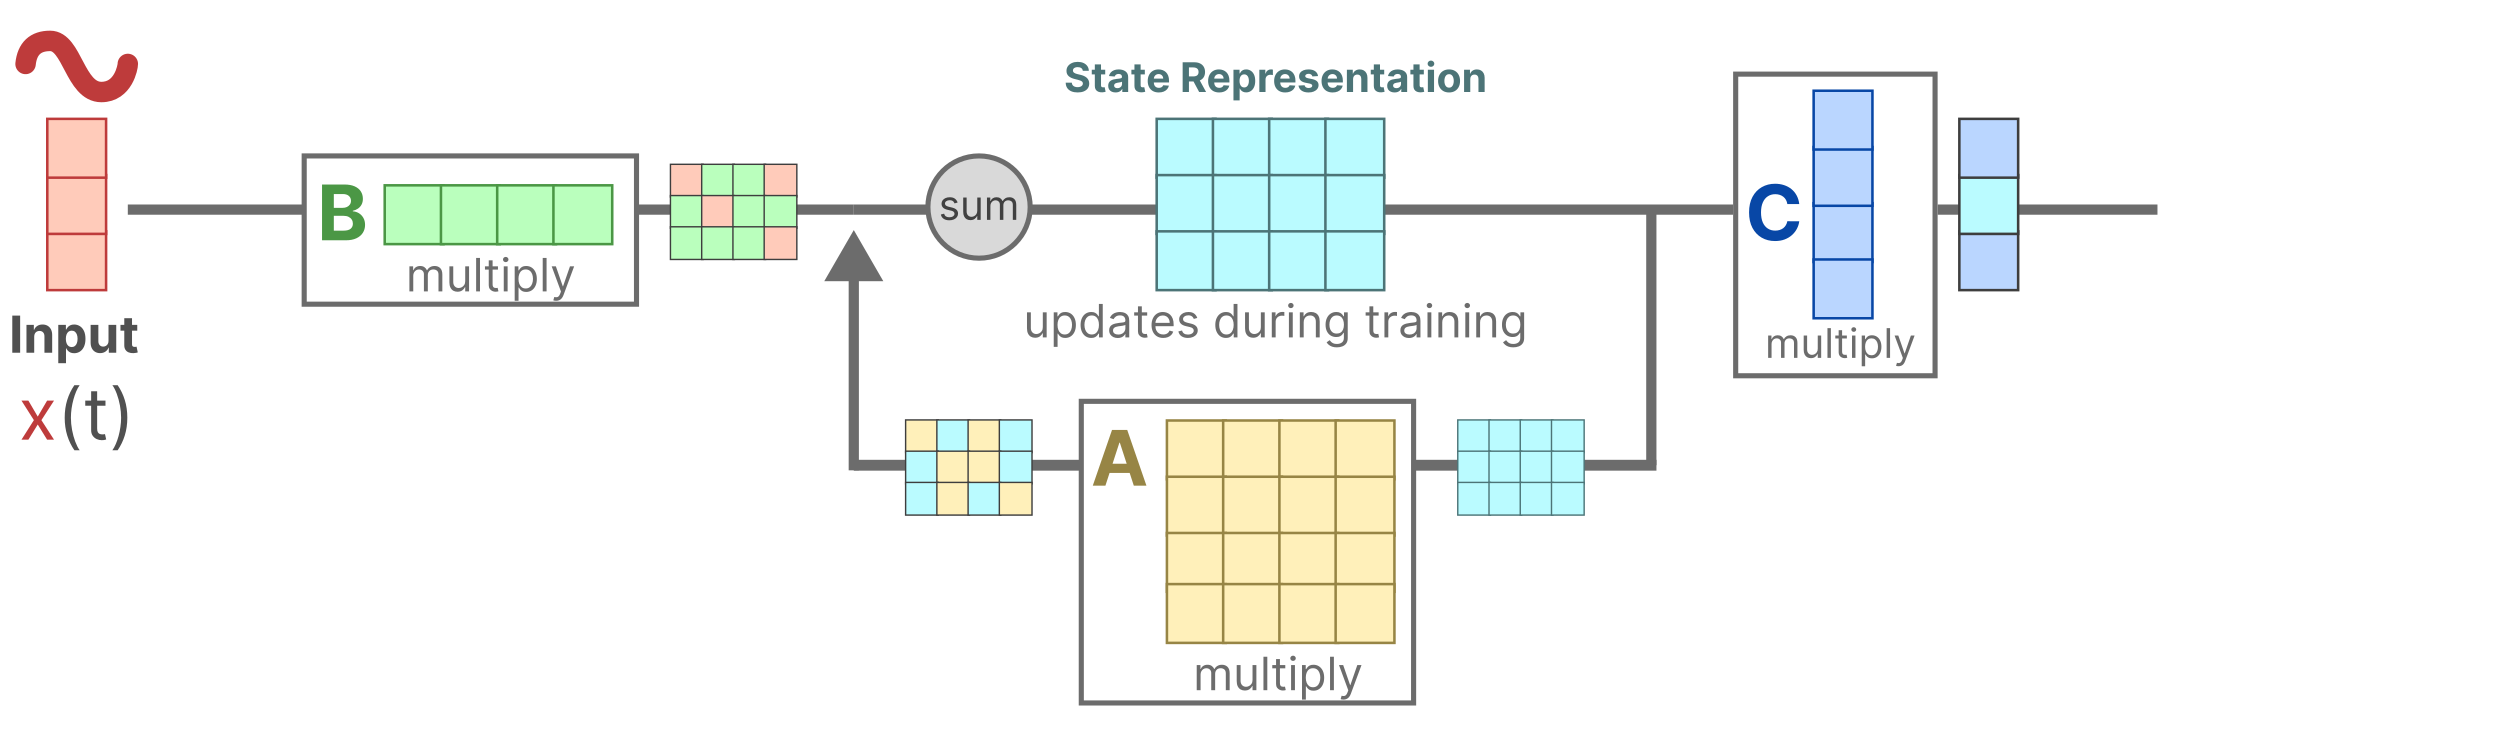
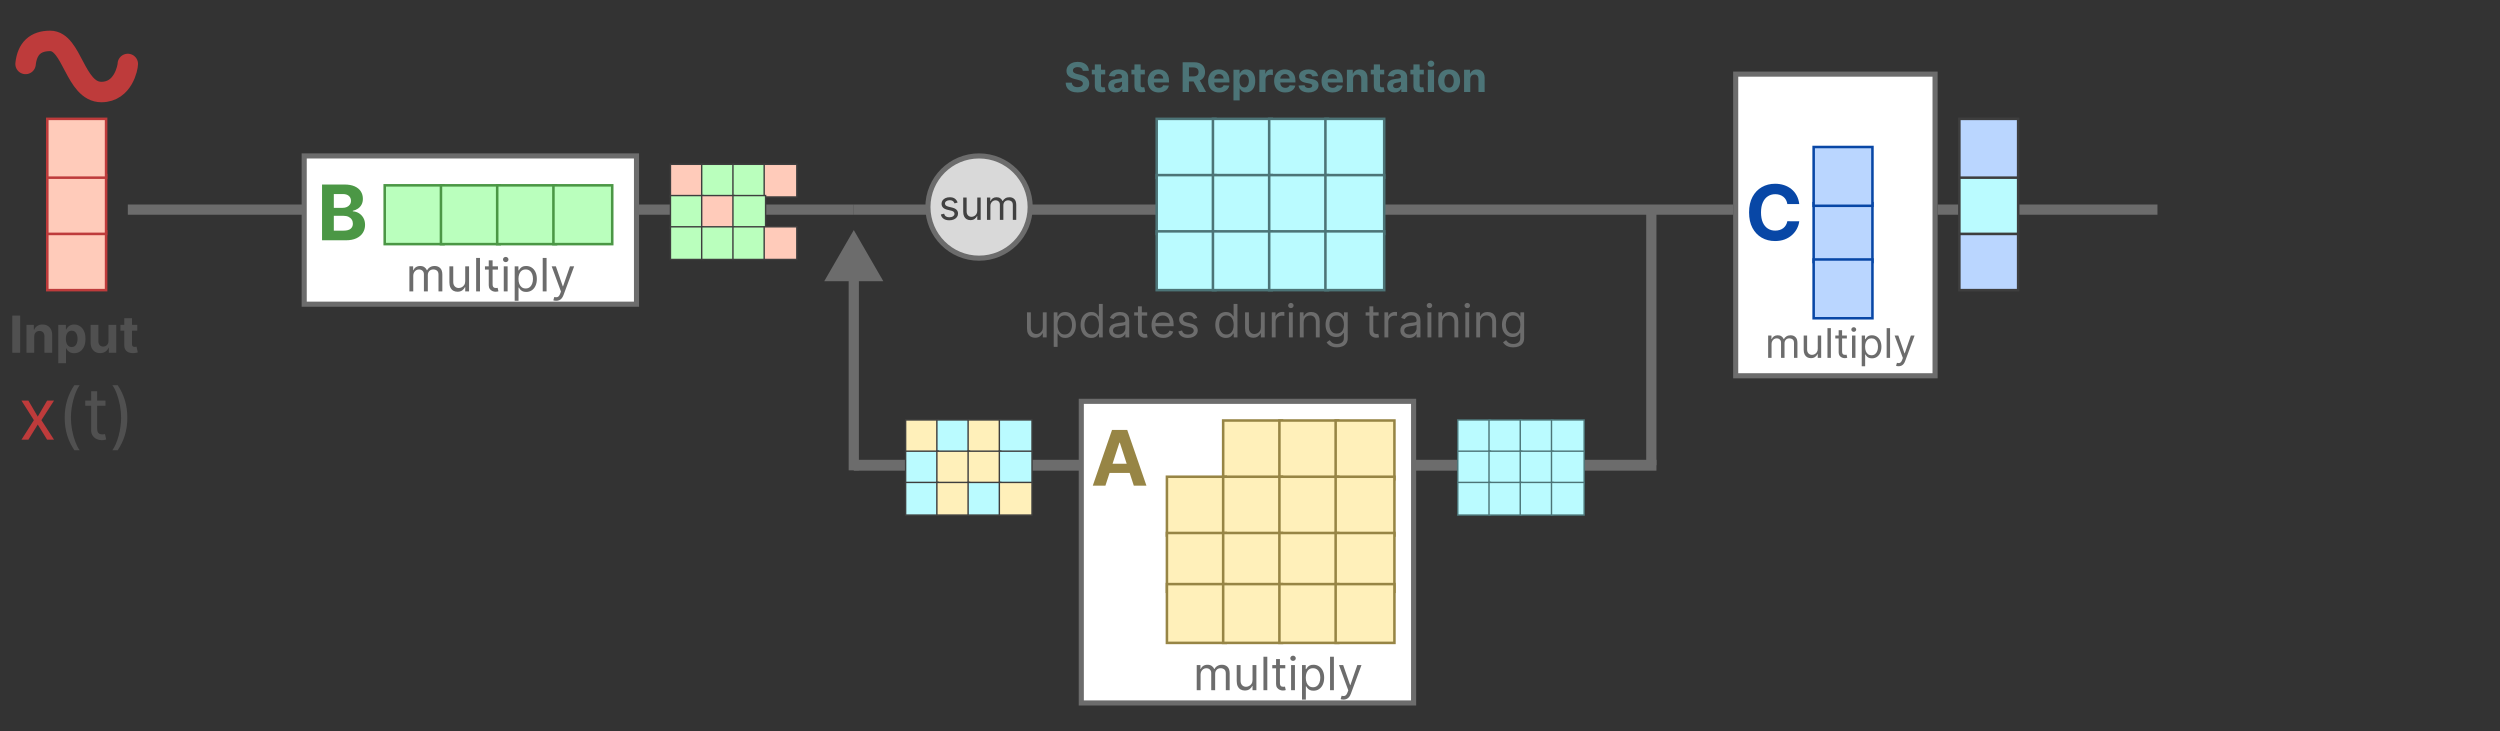
<svg xmlns="http://www.w3.org/2000/svg" width="489" height="143" viewBox="0 0 489 143" fill="none">
  <rect x="0" y="0" width="489" height="143" fill="#333333" stroke="none" />
  <g clip-path="url(#clip0_72_380)">
-     <rect width="489" height="143" fill="white" />
    <path d="M422 41L379 41" stroke="#6C6C6C" stroke-width="2" />
    <rect x="383.25" y="56.75" width="11.5" height="11.5" transform="rotate(-90 383.25 56.75)" fill="#BAD6FF" stroke="#3E3E3E" stroke-width="0.5" />
    <rect x="383.25" y="45.75" width="11.5" height="11.5" transform="rotate(-90 383.25 45.75)" fill="#BAFBFF" stroke="#3E3E3E" stroke-width="0.5" />
    <rect x="383.25" y="34.75" width="11.5" height="11.5" transform="rotate(-90 383.25 34.75)" fill="#BAD6FF" stroke="#3E3E3E" stroke-width="0.5" />
    <path d="M339.5 14.5H378.5V73.5H339.5V14.5Z" fill="white" stroke="#6C6C6C" />
    <rect x="354.75" y="51.25" width="11.5" height="11.5" transform="rotate(-90 354.75 51.25)" fill="#BAD6FF" stroke="#0847A6" stroke-width="0.5" />
    <rect x="354.75" y="40.25" width="11.5" height="11.5" transform="rotate(-90 354.75 40.25)" fill="#BAD6FF" stroke="#0847A6" stroke-width="0.5" />
-     <rect x="354.75" y="29.25" width="11.5" height="11.5" transform="rotate(-90 354.75 29.25)" fill="#BAD6FF" stroke="#0847A6" stroke-width="0.5" />
    <path d="M351.934 39.91H349.601C349.558 39.608 349.471 39.34 349.34 39.106C349.208 38.868 349.04 38.666 348.834 38.499C348.628 38.332 348.39 38.204 348.12 38.115C347.854 38.026 347.564 37.982 347.252 37.982C346.687 37.982 346.195 38.122 345.776 38.403C345.357 38.68 345.032 39.084 344.801 39.617C344.571 40.146 344.455 40.789 344.455 41.545C344.455 42.323 344.571 42.977 344.801 43.506C345.036 44.035 345.362 44.434 345.782 44.704C346.201 44.974 346.685 45.109 347.236 45.109C347.545 45.109 347.831 45.068 348.093 44.986C348.36 44.905 348.596 44.786 348.802 44.63C349.008 44.47 349.178 44.276 349.313 44.049C349.452 43.822 349.547 43.562 349.601 43.271L351.934 43.282C351.873 43.783 351.723 44.266 351.481 44.731C351.243 45.193 350.922 45.606 350.517 45.972C350.116 46.334 349.636 46.622 349.079 46.835C348.525 47.044 347.898 47.149 347.198 47.149C346.225 47.149 345.355 46.929 344.588 46.489C343.825 46.048 343.221 45.411 342.777 44.576C342.337 43.742 342.117 42.731 342.117 41.545C342.117 40.356 342.34 39.344 342.788 38.509C343.235 37.675 343.843 37.039 344.61 36.602C345.377 36.162 346.24 35.942 347.198 35.942C347.831 35.942 348.416 36.031 348.956 36.208C349.5 36.386 349.981 36.645 350.4 36.986C350.819 37.323 351.16 37.737 351.422 38.227C351.689 38.717 351.859 39.278 351.934 39.91Z" fill="#0847A6" />
    <path d="M345.848 70V65.636H346.496V66.318H346.553C346.643 66.085 346.79 65.904 346.993 65.776C347.196 65.645 347.439 65.579 347.723 65.579C348.011 65.579 348.25 65.645 348.442 65.776C348.635 65.904 348.786 66.085 348.893 66.318H348.939C349.051 66.093 349.218 65.914 349.442 65.781C349.665 65.647 349.933 65.579 350.246 65.579C350.636 65.579 350.955 65.702 351.203 65.946C351.451 66.188 351.575 66.566 351.575 67.079V70H350.905V67.079C350.905 66.758 350.817 66.528 350.641 66.389C350.464 66.251 350.257 66.182 350.018 66.182C349.712 66.182 349.474 66.275 349.305 66.46C349.137 66.644 349.053 66.877 349.053 67.159V70H348.371V67.011C348.371 66.763 348.29 66.563 348.129 66.412C347.968 66.258 347.761 66.182 347.507 66.182C347.333 66.182 347.17 66.228 347.018 66.321C346.869 66.414 346.748 66.543 346.655 66.707C346.564 66.87 346.518 67.059 346.518 67.273V70H345.848ZM355.551 68.216V65.636H356.222V70H355.551V69.261H355.506C355.403 69.483 355.244 69.671 355.028 69.827C354.813 69.98 354.54 70.057 354.21 70.057C353.938 70.057 353.695 69.997 353.483 69.878C353.271 69.757 353.104 69.575 352.983 69.332C352.862 69.088 352.801 68.78 352.801 68.409V65.636H353.472V68.364C353.472 68.682 353.561 68.936 353.739 69.125C353.919 69.314 354.148 69.409 354.426 69.409C354.593 69.409 354.762 69.367 354.935 69.281C355.109 69.196 355.255 69.065 355.372 68.889C355.491 68.713 355.551 68.489 355.551 68.216ZM358.12 64.182V70H357.45V64.182H358.12ZM361.246 65.636V66.204H358.984V65.636H361.246ZM359.643 64.591H360.314V68.75C360.314 68.939 360.341 69.081 360.396 69.176C360.453 69.269 360.525 69.331 360.612 69.364C360.701 69.394 360.795 69.409 360.893 69.409C360.967 69.409 361.028 69.405 361.075 69.398C361.123 69.388 361.161 69.381 361.189 69.375L361.325 69.977C361.28 69.994 361.216 70.011 361.135 70.028C361.054 70.047 360.95 70.057 360.825 70.057C360.636 70.057 360.45 70.016 360.268 69.935C360.089 69.853 359.939 69.729 359.82 69.562C359.702 69.396 359.643 69.186 359.643 68.932V64.591ZM362.254 70V65.636H362.925V70H362.254ZM362.595 64.909C362.464 64.909 362.352 64.865 362.257 64.776C362.164 64.687 362.118 64.579 362.118 64.454C362.118 64.329 362.164 64.222 362.257 64.133C362.352 64.044 362.464 64 362.595 64C362.726 64 362.838 64.044 362.93 64.133C363.025 64.222 363.072 64.329 363.072 64.454C363.072 64.579 363.025 64.687 362.93 64.776C362.838 64.865 362.726 64.909 362.595 64.909ZM364.153 71.636V65.636H364.8V66.329H364.88C364.929 66.254 364.997 66.157 365.085 66.04C365.174 65.921 365.3 65.814 365.465 65.722C365.632 65.627 365.857 65.579 366.141 65.579C366.509 65.579 366.833 65.671 367.113 65.855C367.393 66.039 367.612 66.299 367.769 66.636C367.926 66.974 368.005 67.371 368.005 67.829C368.005 68.292 367.926 68.692 367.769 69.031C367.612 69.368 367.394 69.63 367.116 69.815C366.837 69.999 366.516 70.091 366.153 70.091C365.872 70.091 365.648 70.044 365.479 69.952C365.311 69.857 365.181 69.75 365.09 69.631C364.999 69.51 364.929 69.409 364.88 69.329H364.823V71.636H364.153ZM364.812 67.818C364.812 68.148 364.86 68.438 364.957 68.69C365.053 68.94 365.194 69.136 365.38 69.278C365.566 69.419 365.793 69.489 366.062 69.489C366.342 69.489 366.576 69.415 366.763 69.267C366.953 69.117 367.095 68.917 367.19 68.665C367.286 68.411 367.335 68.129 367.335 67.818C367.335 67.511 367.287 67.235 367.192 66.989C367.1 66.74 366.959 66.544 366.769 66.401C366.582 66.255 366.346 66.182 366.062 66.182C365.789 66.182 365.56 66.251 365.374 66.389C365.189 66.526 365.049 66.717 364.954 66.963C364.859 67.207 364.812 67.492 364.812 67.818ZM369.698 64.182V70H369.028V64.182H369.698ZM371.358 71.636C371.244 71.636 371.143 71.627 371.054 71.608C370.965 71.591 370.903 71.574 370.869 71.557L371.04 70.966C371.203 71.008 371.347 71.023 371.472 71.011C371.597 71 371.707 70.944 371.804 70.844C371.902 70.745 371.992 70.585 372.074 70.364L372.199 70.023L370.585 65.636H371.312L372.517 69.114H372.562L373.767 65.636H374.494L372.642 70.636C372.559 70.862 372.455 71.048 372.332 71.196C372.209 71.346 372.066 71.456 371.903 71.528C371.742 71.6 371.561 71.636 371.358 71.636Z" fill="#6C6C6C" />
    <rect x="354.75" y="62.25" width="11.5" height="11.5" transform="rotate(-90 354.75 62.25)" fill="#BAD6FF" stroke="#0847A6" stroke-width="0.5" />
    <path d="M167 45L161.226 55L172.774 55L167 45ZM168 92L168 54L166 54L166 92L168 92Z" fill="#6C6C6C" />
    <path d="M167 91L324 91" stroke="#6C6C6C" stroke-width="2.123" />
    <path d="M323 41L323 91" stroke="#6C6C6C" stroke-width="2" />
    <path d="M339 41L167 41" stroke="#6C6C6C" stroke-width="2" />
    <rect x="226.25" y="23.25" width="11.5" height="11.5" fill="#BAFBFF" stroke="#4C7477" stroke-width="0.5" />
    <rect x="237.25" y="23.25" width="11.5" height="11.5" fill="#BAFBFF" stroke="#4C7477" stroke-width="0.5" />
    <rect x="248.25" y="23.25" width="11.5" height="11.5" fill="#BAFBFF" stroke="#4C7477" stroke-width="0.5" />
    <rect x="259.25" y="23.25" width="11.5" height="11.5" fill="#BAFBFF" stroke="#4C7477" stroke-width="0.5" />
    <rect x="226.25" y="34.25" width="11.5" height="11.5" fill="#BAFBFF" stroke="#4C7477" stroke-width="0.5" />
    <rect x="237.25" y="34.25" width="11.5" height="11.5" fill="#BAFBFF" stroke="#4C7477" stroke-width="0.5" />
    <rect x="248.25" y="34.25" width="11.5" height="11.5" fill="#BAFBFF" stroke="#4C7477" stroke-width="0.5" />
    <rect x="259.25" y="34.25" width="11.5" height="11.5" fill="#BAFBFF" stroke="#4C7477" stroke-width="0.5" />
    <rect x="226.25" y="45.25" width="11.5" height="11.5" fill="#BAFBFF" stroke="#4C7477" stroke-width="0.5" />
    <rect x="237.25" y="45.25" width="11.5" height="11.5" fill="#BAFBFF" stroke="#4C7477" stroke-width="0.5" />
    <rect x="248.25" y="45.25" width="11.5" height="11.5" fill="#BAFBFF" stroke="#4C7477" stroke-width="0.5" />
    <rect x="259.25" y="45.25" width="11.5" height="11.5" fill="#BAFBFF" stroke="#4C7477" stroke-width="0.5" />
    <rect x="285.139" y="82.139" width="6.389" height="6.389" fill="#BAFBFF" stroke="#4C7477" stroke-width="0.278" />
    <rect x="291.25" y="82.139" width="6.389" height="6.389" fill="#BAFBFF" stroke="#4C7477" stroke-width="0.278" />
    <rect x="297.361" y="82.139" width="6.389" height="6.389" fill="#BAFBFF" stroke="#4C7477" stroke-width="0.278" />
    <rect x="303.472" y="82.139" width="6.389" height="6.389" fill="#BAFBFF" stroke="#4C7477" stroke-width="0.278" />
    <rect x="285.139" y="88.25" width="6.389" height="6.389" fill="#BAFBFF" stroke="#4C7477" stroke-width="0.278" />
    <rect x="291.25" y="88.25" width="6.389" height="6.389" fill="#BAFBFF" stroke="#4C7477" stroke-width="0.278" />
    <rect x="297.361" y="88.25" width="6.389" height="6.389" fill="#BAFBFF" stroke="#4C7477" stroke-width="0.278" />
    <rect x="303.472" y="88.25" width="6.389" height="6.389" fill="#BAFBFF" stroke="#4C7477" stroke-width="0.278" />
    <rect x="285.139" y="94.361" width="6.389" height="6.389" fill="#BAFBFF" stroke="#4C7477" stroke-width="0.278" />
    <rect x="291.25" y="94.361" width="6.389" height="6.389" fill="#BAFBFF" stroke="#4C7477" stroke-width="0.278" />
    <rect x="297.361" y="94.361" width="6.389" height="6.389" fill="#BAFBFF" stroke="#4C7477" stroke-width="0.278" />
    <rect x="303.472" y="94.361" width="6.389" height="6.389" fill="#BAFBFF" stroke="#4C7477" stroke-width="0.278" />
    <rect x="177.139" y="82.139" width="6.389" height="6.389" fill="#FFF0BA" stroke="#3E3E3E" stroke-width="0.278" />
    <rect x="183.25" y="82.139" width="6.389" height="6.389" fill="#BAFBFF" stroke="#3E3E3E" stroke-width="0.278" />
    <rect x="189.361" y="82.139" width="6.389" height="6.389" fill="#FFF0BA" stroke="#3E3E3E" stroke-width="0.278" />
    <rect x="195.472" y="82.139" width="6.389" height="6.389" fill="#BAFBFF" stroke="#3E3E3E" stroke-width="0.278" />
    <rect x="177.139" y="88.25" width="6.389" height="6.389" fill="#BAFBFF" stroke="#3E3E3E" stroke-width="0.278" />
    <rect x="183.25" y="88.25" width="6.389" height="6.389" fill="#FFF0BA" stroke="#3E3E3E" stroke-width="0.278" />
    <rect x="189.361" y="88.25" width="6.389" height="6.389" fill="#FFF0BA" stroke="#3E3E3E" stroke-width="0.278" />
    <rect x="195.472" y="88.25" width="6.389" height="6.389" fill="#BAFBFF" stroke="#3E3E3E" stroke-width="0.278" />
    <rect x="177.139" y="94.361" width="6.389" height="6.389" fill="#BAFBFF" stroke="#3E3E3E" stroke-width="0.278" />
    <rect x="183.25" y="94.361" width="6.389" height="6.389" fill="#FFF0BA" stroke="#3E3E3E" stroke-width="0.278" />
    <rect x="189.361" y="94.361" width="6.389" height="6.389" fill="#BAFBFF" stroke="#3E3E3E" stroke-width="0.278" />
    <rect x="195.472" y="94.361" width="6.389" height="6.389" fill="#FFF0BA" stroke="#3E3E3E" stroke-width="0.278" />
    <path d="M211.795 13.855C211.772 13.626 211.674 13.448 211.502 13.321C211.33 13.194 211.096 13.131 210.8 13.131C210.6 13.131 210.43 13.159 210.292 13.216C210.154 13.271 210.048 13.348 209.974 13.446C209.902 13.544 209.866 13.656 209.866 13.781C209.862 13.885 209.884 13.976 209.931 14.054C209.98 14.132 210.048 14.199 210.133 14.256C210.218 14.311 210.317 14.359 210.428 14.401C210.54 14.44 210.659 14.474 210.786 14.503L211.309 14.628C211.563 14.685 211.796 14.76 212.008 14.855C212.22 14.95 212.404 15.066 212.559 15.204C212.714 15.343 212.835 15.506 212.92 15.693C213.007 15.881 213.051 16.096 213.053 16.338C213.051 16.694 212.96 17.003 212.781 17.264C212.603 17.524 212.345 17.725 212.008 17.869C211.673 18.011 211.268 18.082 210.795 18.082C210.325 18.082 209.916 18.01 209.567 17.866C209.221 17.723 208.95 17.509 208.755 17.227C208.562 16.943 208.46 16.592 208.451 16.173H209.641C209.655 16.368 209.71 16.531 209.809 16.662C209.909 16.791 210.043 16.888 210.21 16.954C210.378 17.019 210.568 17.051 210.781 17.051C210.989 17.051 211.17 17.021 211.323 16.96C211.478 16.9 211.599 16.815 211.684 16.707C211.769 16.599 211.812 16.475 211.812 16.335C211.812 16.204 211.773 16.095 211.695 16.006C211.62 15.917 211.508 15.841 211.36 15.778C211.214 15.716 211.035 15.659 210.823 15.608L210.19 15.449C209.699 15.329 209.312 15.143 209.028 14.889C208.744 14.635 208.603 14.294 208.604 13.864C208.603 13.511 208.696 13.204 208.886 12.94C209.077 12.677 209.339 12.472 209.673 12.324C210.006 12.176 210.385 12.102 210.809 12.102C211.241 12.102 211.618 12.176 211.94 12.324C212.263 12.472 212.515 12.677 212.695 12.94C212.875 13.204 212.968 13.508 212.974 13.855H211.795ZM216.179 13.636V14.546H213.551V13.636H216.179ZM214.148 12.591H215.358V16.659C215.358 16.771 215.375 16.858 215.409 16.921C215.443 16.981 215.491 17.024 215.551 17.048C215.614 17.073 215.686 17.085 215.767 17.085C215.824 17.085 215.881 17.081 215.938 17.071C215.994 17.06 216.038 17.051 216.068 17.046L216.259 17.946C216.198 17.965 216.113 17.987 216.003 18.011C215.893 18.038 215.759 18.054 215.602 18.06C215.311 18.071 215.055 18.032 214.835 17.943C214.617 17.854 214.448 17.716 214.327 17.528C214.205 17.341 214.146 17.104 214.148 16.818V12.591ZM218.212 18.082C217.933 18.082 217.685 18.034 217.467 17.938C217.25 17.839 217.077 17.694 216.95 17.503C216.825 17.31 216.763 17.069 216.763 16.781C216.763 16.539 216.807 16.335 216.896 16.171C216.985 16.006 217.107 15.873 217.26 15.773C217.413 15.672 217.588 15.597 217.783 15.546C217.98 15.494 218.186 15.458 218.402 15.438C218.656 15.411 218.86 15.386 219.016 15.364C219.171 15.339 219.284 15.303 219.354 15.256C219.424 15.208 219.459 15.138 219.459 15.046V15.028C219.459 14.848 219.402 14.709 219.288 14.611C219.177 14.512 219.018 14.463 218.811 14.463C218.593 14.463 218.42 14.511 218.291 14.608C218.162 14.703 218.077 14.822 218.036 14.966L216.916 14.875C216.973 14.61 217.085 14.381 217.251 14.188C217.418 13.992 217.633 13.843 217.896 13.739C218.161 13.633 218.468 13.579 218.817 13.579C219.059 13.579 219.291 13.608 219.513 13.665C219.736 13.722 219.934 13.81 220.107 13.929C220.281 14.048 220.418 14.202 220.518 14.389C220.619 14.575 220.669 14.797 220.669 15.057V18H219.521V17.395H219.487C219.417 17.531 219.323 17.651 219.206 17.756C219.089 17.858 218.947 17.938 218.783 17.997C218.618 18.054 218.428 18.082 218.212 18.082ZM218.558 17.247C218.736 17.247 218.893 17.212 219.03 17.142C219.166 17.07 219.273 16.974 219.351 16.852C219.429 16.731 219.467 16.594 219.467 16.44V15.977C219.429 16.002 219.377 16.025 219.311 16.046C219.247 16.064 219.174 16.082 219.092 16.099C219.011 16.115 218.929 16.129 218.848 16.142C218.767 16.153 218.693 16.164 218.626 16.173C218.484 16.194 218.36 16.227 218.254 16.273C218.148 16.318 218.066 16.38 218.007 16.457C217.948 16.533 217.919 16.628 217.919 16.741C217.919 16.906 217.979 17.032 218.098 17.119C218.219 17.204 218.373 17.247 218.558 17.247ZM223.929 13.636V14.546H221.301V13.636H223.929ZM221.898 12.591H223.108V16.659C223.108 16.771 223.125 16.858 223.159 16.921C223.193 16.981 223.241 17.024 223.301 17.048C223.364 17.073 223.436 17.085 223.517 17.085C223.574 17.085 223.631 17.081 223.688 17.071C223.744 17.06 223.788 17.051 223.818 17.046L224.009 17.946C223.948 17.965 223.863 17.987 223.753 18.011C223.643 18.038 223.509 18.054 223.352 18.06C223.061 18.071 222.805 18.032 222.585 17.943C222.367 17.854 222.198 17.716 222.077 17.528C221.955 17.341 221.896 17.104 221.898 16.818V12.591ZM226.659 18.085C226.21 18.085 225.824 17.994 225.5 17.812C225.178 17.629 224.93 17.369 224.756 17.034C224.581 16.697 224.494 16.298 224.494 15.838C224.494 15.389 224.581 14.995 224.756 14.656C224.93 14.317 225.175 14.053 225.491 13.864C225.81 13.674 226.183 13.579 226.611 13.579C226.899 13.579 227.167 13.626 227.415 13.719C227.665 13.81 227.883 13.947 228.068 14.131C228.256 14.314 228.402 14.546 228.506 14.824C228.61 15.1 228.662 15.424 228.662 15.796V16.128H224.977V15.378H227.523C227.523 15.204 227.485 15.049 227.409 14.915C227.333 14.78 227.228 14.675 227.094 14.599C226.961 14.522 226.807 14.483 226.631 14.483C226.447 14.483 226.284 14.526 226.142 14.611C226.002 14.694 225.892 14.807 225.812 14.949C225.733 15.089 225.692 15.245 225.69 15.418V16.131C225.69 16.347 225.73 16.533 225.81 16.69C225.891 16.848 226.006 16.969 226.153 17.054C226.301 17.139 226.476 17.182 226.679 17.182C226.813 17.182 226.937 17.163 227.048 17.125C227.16 17.087 227.256 17.03 227.335 16.954C227.415 16.879 227.475 16.786 227.517 16.676L228.636 16.75C228.58 17.019 228.463 17.254 228.287 17.454C228.113 17.653 227.887 17.809 227.611 17.921C227.336 18.03 227.019 18.085 226.659 18.085ZM231.326 18V12.182H233.621C234.061 12.182 234.436 12.26 234.746 12.418C235.059 12.573 235.297 12.794 235.46 13.079C235.624 13.364 235.707 13.698 235.707 14.082C235.707 14.469 235.623 14.801 235.457 15.079C235.29 15.356 235.049 15.568 234.732 15.716C234.418 15.864 234.037 15.938 233.59 15.938H232.053V14.949H233.391C233.626 14.949 233.821 14.917 233.977 14.852C234.132 14.788 234.247 14.691 234.323 14.562C234.401 14.434 234.44 14.274 234.44 14.082C234.44 13.889 234.401 13.726 234.323 13.594C234.247 13.461 234.131 13.361 233.974 13.293C233.818 13.223 233.622 13.188 233.386 13.188H232.556V18H231.326ZM234.468 15.352L235.914 18H234.556L233.141 15.352H234.468ZM238.472 18.085C238.023 18.085 237.636 17.994 237.312 17.812C236.991 17.629 236.742 17.369 236.568 17.034C236.394 16.697 236.307 16.298 236.307 15.838C236.307 15.389 236.394 14.995 236.568 14.656C236.742 14.317 236.988 14.053 237.304 13.864C237.622 13.674 237.995 13.579 238.423 13.579C238.711 13.579 238.979 13.626 239.227 13.719C239.477 13.81 239.695 13.947 239.881 14.131C240.068 14.314 240.214 14.546 240.318 14.824C240.422 15.1 240.474 15.424 240.474 15.796V16.128H236.79V15.378H239.335C239.335 15.204 239.297 15.049 239.222 14.915C239.146 14.78 239.041 14.675 238.906 14.599C238.774 14.522 238.619 14.483 238.443 14.483C238.259 14.483 238.097 14.526 237.955 14.611C237.814 14.694 237.705 14.807 237.625 14.949C237.545 15.089 237.505 15.245 237.503 15.418V16.131C237.503 16.347 237.543 16.533 237.622 16.69C237.704 16.848 237.818 16.969 237.966 17.054C238.114 17.139 238.289 17.182 238.491 17.182C238.626 17.182 238.749 17.163 238.861 17.125C238.973 17.087 239.068 17.03 239.148 16.954C239.227 16.879 239.288 16.786 239.33 16.676L240.449 16.75C240.392 17.019 240.276 17.254 240.099 17.454C239.925 17.653 239.7 17.809 239.423 17.921C239.149 18.03 238.831 18.085 238.472 18.085ZM241.264 19.636V13.636H242.457V14.369H242.511C242.564 14.252 242.641 14.133 242.741 14.011C242.844 13.888 242.976 13.786 243.139 13.704C243.304 13.621 243.509 13.579 243.753 13.579C244.071 13.579 244.365 13.663 244.634 13.829C244.902 13.994 245.117 14.243 245.278 14.577C245.439 14.908 245.52 15.324 245.52 15.824C245.52 16.311 245.441 16.722 245.284 17.057C245.129 17.39 244.917 17.643 244.648 17.815C244.381 17.986 244.081 18.071 243.75 18.071C243.515 18.071 243.315 18.032 243.151 17.954C242.988 17.877 242.854 17.779 242.75 17.662C242.646 17.543 242.566 17.422 242.511 17.301H242.474V19.636H241.264ZM242.449 15.818C242.449 16.078 242.485 16.304 242.557 16.497C242.629 16.69 242.733 16.841 242.869 16.949C243.006 17.055 243.171 17.108 243.366 17.108C243.563 17.108 243.73 17.054 243.866 16.946C244.003 16.836 244.106 16.685 244.176 16.491C244.248 16.296 244.284 16.072 244.284 15.818C244.284 15.566 244.249 15.345 244.179 15.153C244.109 14.962 244.006 14.812 243.869 14.704C243.733 14.597 243.565 14.543 243.366 14.543C243.17 14.543 243.003 14.595 242.866 14.699C242.732 14.803 242.629 14.951 242.557 15.142C242.485 15.333 242.449 15.559 242.449 15.818ZM246.327 18V13.636H247.5V14.398H247.545C247.625 14.127 247.759 13.922 247.946 13.784C248.134 13.644 248.349 13.574 248.594 13.574C248.654 13.574 248.72 13.578 248.79 13.585C248.86 13.593 248.921 13.603 248.974 13.617V14.69C248.918 14.673 248.839 14.658 248.739 14.645C248.638 14.632 248.546 14.625 248.463 14.625C248.285 14.625 248.126 14.664 247.986 14.742C247.848 14.817 247.738 14.923 247.656 15.06C247.577 15.196 247.537 15.353 247.537 15.531V18H246.327ZM251.386 18.085C250.937 18.085 250.55 17.994 250.227 17.812C249.905 17.629 249.656 17.369 249.482 17.034C249.308 16.697 249.221 16.298 249.221 15.838C249.221 15.389 249.308 14.995 249.482 14.656C249.656 14.317 249.902 14.053 250.218 13.864C250.536 13.674 250.909 13.579 251.337 13.579C251.625 13.579 251.893 13.626 252.141 13.719C252.391 13.81 252.609 13.947 252.795 14.131C252.982 14.314 253.128 14.546 253.232 14.824C253.336 15.1 253.388 15.424 253.388 15.796V16.128H249.704V15.378H252.249C252.249 15.204 252.211 15.049 252.136 14.915C252.06 14.78 251.955 14.675 251.82 14.599C251.688 14.522 251.533 14.483 251.357 14.483C251.174 14.483 251.011 14.526 250.869 14.611C250.728 14.694 250.619 14.807 250.539 14.949C250.46 15.089 250.419 15.245 250.417 15.418V16.131C250.417 16.347 250.457 16.533 250.536 16.69C250.618 16.848 250.732 16.969 250.88 17.054C251.028 17.139 251.203 17.182 251.406 17.182C251.54 17.182 251.663 17.163 251.775 17.125C251.887 17.087 251.982 17.03 252.062 16.954C252.141 16.879 252.202 16.786 252.244 16.676L253.363 16.75C253.306 17.019 253.19 17.254 253.013 17.454C252.839 17.653 252.614 17.809 252.337 17.921C252.063 18.03 251.746 18.085 251.386 18.085ZM257.809 14.881L256.701 14.949C256.682 14.854 256.641 14.769 256.579 14.693C256.516 14.616 256.434 14.554 256.332 14.508C256.231 14.461 256.111 14.438 255.971 14.438C255.783 14.438 255.625 14.477 255.496 14.557C255.368 14.634 255.303 14.739 255.303 14.869C255.303 14.973 255.345 15.062 255.428 15.133C255.512 15.206 255.655 15.263 255.857 15.307L256.647 15.466C257.071 15.553 257.388 15.693 257.596 15.886C257.804 16.079 257.908 16.333 257.908 16.648C257.908 16.934 257.824 17.185 257.656 17.401C257.489 17.616 257.26 17.785 256.968 17.906C256.678 18.026 256.344 18.085 255.965 18.085C255.388 18.085 254.927 17.965 254.585 17.724C254.244 17.482 254.044 17.152 253.985 16.736L255.175 16.673C255.211 16.849 255.299 16.984 255.437 17.077C255.575 17.168 255.752 17.213 255.968 17.213C256.18 17.213 256.351 17.172 256.479 17.091C256.61 17.008 256.676 16.901 256.678 16.77C256.676 16.66 256.63 16.57 256.539 16.5C256.448 16.428 256.308 16.373 256.119 16.335L255.363 16.185C254.937 16.099 254.62 15.952 254.411 15.742C254.205 15.531 254.102 15.263 254.102 14.938C254.102 14.657 254.177 14.416 254.329 14.213C254.482 14.01 254.697 13.854 254.974 13.744C255.252 13.634 255.578 13.579 255.951 13.579C256.502 13.579 256.936 13.696 257.252 13.929C257.57 14.162 257.756 14.479 257.809 14.881ZM260.659 18.085C260.21 18.085 259.824 17.994 259.5 17.812C259.178 17.629 258.93 17.369 258.756 17.034C258.581 16.697 258.494 16.298 258.494 15.838C258.494 15.389 258.581 14.995 258.756 14.656C258.93 14.317 259.175 14.053 259.491 13.864C259.81 13.674 260.183 13.579 260.611 13.579C260.899 13.579 261.167 13.626 261.415 13.719C261.665 13.81 261.883 13.947 262.068 14.131C262.256 14.314 262.402 14.546 262.506 14.824C262.61 15.1 262.662 15.424 262.662 15.796V16.128H258.977V15.378H261.523C261.523 15.204 261.485 15.049 261.409 14.915C261.333 14.78 261.228 14.675 261.094 14.599C260.961 14.522 260.807 14.483 260.631 14.483C260.447 14.483 260.284 14.526 260.142 14.611C260.002 14.694 259.892 14.807 259.812 14.949C259.733 15.089 259.692 15.245 259.69 15.418V16.131C259.69 16.347 259.73 16.533 259.81 16.69C259.891 16.848 260.006 16.969 260.153 17.054C260.301 17.139 260.476 17.182 260.679 17.182C260.813 17.182 260.937 17.163 261.048 17.125C261.16 17.087 261.256 17.03 261.335 16.954C261.415 16.879 261.475 16.786 261.517 16.676L262.636 16.75C262.58 17.019 262.463 17.254 262.287 17.454C262.113 17.653 261.887 17.809 261.611 17.921C261.336 18.03 261.019 18.085 260.659 18.085ZM264.662 15.477V18H263.452V13.636H264.605V14.406H264.656C264.753 14.152 264.915 13.952 265.142 13.804C265.369 13.654 265.645 13.579 265.969 13.579C266.272 13.579 266.536 13.646 266.761 13.778C266.987 13.911 267.162 14.1 267.287 14.347C267.412 14.591 267.474 14.883 267.474 15.222V18H266.264V15.438C266.266 15.171 266.198 14.962 266.06 14.812C265.921 14.661 265.731 14.585 265.489 14.585C265.326 14.585 265.182 14.62 265.057 14.69C264.934 14.76 264.837 14.863 264.767 14.997C264.699 15.13 264.664 15.29 264.662 15.477ZM270.749 13.636V14.546H268.121V13.636H270.749ZM268.718 12.591H269.928V16.659C269.928 16.771 269.945 16.858 269.979 16.921C270.013 16.981 270.061 17.024 270.121 17.048C270.184 17.073 270.256 17.085 270.337 17.085C270.394 17.085 270.451 17.081 270.508 17.071C270.565 17.06 270.608 17.051 270.638 17.046L270.829 17.946C270.768 17.965 270.683 17.987 270.573 18.011C270.463 18.038 270.33 18.054 270.173 18.06C269.881 18.071 269.625 18.032 269.406 17.943C269.188 17.854 269.018 17.716 268.897 17.528C268.776 17.341 268.716 17.104 268.718 16.818V12.591ZM272.782 18.082C272.504 18.082 272.255 18.034 272.038 17.938C271.82 17.839 271.647 17.694 271.521 17.503C271.396 17.31 271.333 17.069 271.333 16.781C271.333 16.539 271.378 16.335 271.467 16.171C271.556 16.006 271.677 15.873 271.83 15.773C271.984 15.672 272.158 15.597 272.353 15.546C272.55 15.494 272.756 15.458 272.972 15.438C273.226 15.411 273.431 15.386 273.586 15.364C273.741 15.339 273.854 15.303 273.924 15.256C273.994 15.208 274.029 15.138 274.029 15.046V15.028C274.029 14.848 273.972 14.709 273.859 14.611C273.747 14.512 273.588 14.463 273.381 14.463C273.164 14.463 272.99 14.511 272.862 14.608C272.733 14.703 272.647 14.822 272.606 14.966L271.487 14.875C271.543 14.61 271.655 14.381 271.822 14.188C271.988 13.992 272.203 13.843 272.467 13.739C272.732 13.633 273.039 13.579 273.387 13.579C273.629 13.579 273.862 13.608 274.083 13.665C274.307 13.722 274.504 13.81 274.677 13.929C274.851 14.048 274.988 14.202 275.089 14.389C275.189 14.575 275.239 14.797 275.239 15.057V18H274.092V17.395H274.058C273.987 17.531 273.894 17.651 273.776 17.756C273.659 17.858 273.518 17.938 273.353 17.997C273.188 18.054 272.998 18.082 272.782 18.082ZM273.129 17.247C273.307 17.247 273.464 17.212 273.6 17.142C273.737 17.07 273.844 16.974 273.921 16.852C273.999 16.731 274.038 16.594 274.038 16.44V15.977C274 16.002 273.948 16.025 273.881 16.046C273.817 16.064 273.744 16.082 273.663 16.099C273.581 16.115 273.5 16.129 273.418 16.142C273.337 16.153 273.263 16.164 273.197 16.173C273.055 16.194 272.931 16.227 272.825 16.273C272.719 16.318 272.636 16.38 272.577 16.457C272.519 16.533 272.489 16.628 272.489 16.741C272.489 16.906 272.549 17.032 272.668 17.119C272.79 17.204 272.943 17.247 273.129 17.247ZM278.499 13.636V14.546H275.871V13.636H278.499ZM276.468 12.591H277.678V16.659C277.678 16.771 277.695 16.858 277.729 16.921C277.763 16.981 277.811 17.024 277.871 17.048C277.934 17.073 278.006 17.085 278.087 17.085C278.144 17.085 278.201 17.081 278.258 17.071C278.315 17.06 278.358 17.051 278.388 17.046L278.579 17.946C278.518 17.965 278.433 17.987 278.323 18.011C278.213 18.038 278.08 18.054 277.923 18.06C277.631 18.071 277.375 18.032 277.156 17.943C276.938 17.854 276.768 17.716 276.647 17.528C276.526 17.341 276.466 17.104 276.468 16.818V12.591ZM279.288 18V13.636H280.498V18H279.288ZM279.896 13.074C279.716 13.074 279.561 13.014 279.433 12.895C279.306 12.774 279.242 12.629 279.242 12.46C279.242 12.294 279.306 12.151 279.433 12.031C279.561 11.91 279.716 11.849 279.896 11.849C280.076 11.849 280.229 11.91 280.356 12.031C280.485 12.151 280.549 12.294 280.549 12.46C280.549 12.629 280.485 12.774 280.356 12.895C280.229 13.014 280.076 13.074 279.896 13.074ZM283.439 18.085C282.998 18.085 282.616 17.991 282.294 17.804C281.974 17.615 281.727 17.351 281.553 17.014C281.378 16.675 281.291 16.282 281.291 15.835C281.291 15.384 281.378 14.991 281.553 14.653C281.727 14.314 281.974 14.051 282.294 13.864C282.616 13.674 282.998 13.579 283.439 13.579C283.88 13.579 284.261 13.674 284.581 13.864C284.903 14.051 285.151 14.314 285.325 14.653C285.5 14.991 285.587 15.384 285.587 15.835C285.587 16.282 285.5 16.675 285.325 17.014C285.151 17.351 284.903 17.615 284.581 17.804C284.261 17.991 283.88 18.085 283.439 18.085ZM283.445 17.148C283.645 17.148 283.813 17.091 283.947 16.977C284.082 16.862 284.183 16.704 284.251 16.506C284.321 16.307 284.357 16.081 284.357 15.827C284.357 15.573 284.321 15.347 284.251 15.148C284.183 14.949 284.082 14.792 283.947 14.676C283.813 14.561 283.645 14.503 283.445 14.503C283.242 14.503 283.071 14.561 282.933 14.676C282.797 14.792 282.694 14.949 282.624 15.148C282.555 15.347 282.521 15.573 282.521 15.827C282.521 16.081 282.555 16.307 282.624 16.506C282.694 16.704 282.797 16.862 282.933 16.977C283.071 17.091 283.242 17.148 283.445 17.148ZM287.584 15.477V18H286.374V13.636H287.527V14.406H287.578C287.675 14.152 287.837 13.952 288.064 13.804C288.291 13.654 288.567 13.579 288.891 13.579C289.194 13.579 289.458 13.646 289.683 13.778C289.909 13.911 290.084 14.1 290.209 14.347C290.334 14.591 290.396 14.883 290.396 15.222V18H289.186V15.438C289.188 15.171 289.12 14.962 288.982 14.812C288.843 14.661 288.653 14.585 288.411 14.585C288.248 14.585 288.104 14.62 287.979 14.69C287.856 14.76 287.759 14.863 287.689 14.997C287.621 15.13 287.586 15.29 287.584 15.477Z" fill="#4C7477" />
    <path d="M203.973 63.993V61.091H204.727V66H203.973V65.169H203.922C203.807 65.418 203.628 65.63 203.385 65.805C203.142 65.978 202.835 66.064 202.465 66.064C202.158 66.064 201.885 65.997 201.646 65.863C201.408 65.726 201.22 65.522 201.084 65.249C200.947 64.974 200.879 64.628 200.879 64.21V61.091H201.634V64.159C201.634 64.517 201.734 64.803 201.934 65.016C202.136 65.229 202.394 65.335 202.707 65.335C202.895 65.335 203.086 65.287 203.28 65.191C203.476 65.096 203.64 64.948 203.772 64.75C203.906 64.552 203.973 64.3 203.973 63.993ZM206.109 67.841V61.091H206.837V61.871H206.927C206.982 61.785 207.059 61.677 207.157 61.545C207.257 61.41 207.4 61.291 207.585 61.187C207.773 61.08 208.026 61.027 208.346 61.027C208.759 61.027 209.124 61.13 209.439 61.337C209.754 61.544 210 61.837 210.177 62.216C210.354 62.595 210.443 63.043 210.443 63.558C210.443 64.078 210.354 64.529 210.177 64.91C210 65.289 209.755 65.584 209.442 65.792C209.129 65.999 208.768 66.102 208.359 66.102C208.043 66.102 207.791 66.05 207.601 65.946C207.412 65.839 207.266 65.719 207.163 65.585C207.061 65.448 206.982 65.335 206.927 65.246H206.863V67.841H206.109ZM206.85 63.545C206.85 63.916 206.905 64.243 207.013 64.527C207.122 64.808 207.281 65.028 207.489 65.188C207.698 65.346 207.954 65.425 208.257 65.425C208.572 65.425 208.835 65.342 209.046 65.175C209.259 65.007 209.419 64.781 209.525 64.498C209.634 64.212 209.688 63.895 209.688 63.545C209.688 63.2 209.635 62.889 209.529 62.612C209.424 62.333 209.265 62.113 209.052 61.951C208.841 61.787 208.576 61.705 208.257 61.705C207.95 61.705 207.692 61.782 207.483 61.938C207.274 62.091 207.117 62.306 207.01 62.584C206.904 62.858 206.85 63.179 206.85 63.545ZM213.447 66.102C213.038 66.102 212.677 65.999 212.363 65.792C212.05 65.584 211.805 65.289 211.628 64.91C211.451 64.529 211.363 64.078 211.363 63.558C211.363 63.043 211.451 62.595 211.628 62.216C211.805 61.837 212.051 61.544 212.367 61.337C212.682 61.13 213.046 61.027 213.46 61.027C213.779 61.027 214.032 61.08 214.217 61.187C214.405 61.291 214.547 61.41 214.645 61.545C214.746 61.677 214.823 61.785 214.879 61.871H214.943V59.455H215.697V66H214.968V65.246H214.879C214.823 65.335 214.744 65.448 214.642 65.585C214.54 65.719 214.394 65.839 214.204 65.946C214.015 66.05 213.762 66.102 213.447 66.102ZM213.549 65.425C213.852 65.425 214.107 65.346 214.316 65.188C214.525 65.028 214.684 64.808 214.792 64.527C214.901 64.243 214.955 63.916 214.955 63.545C214.955 63.179 214.902 62.858 214.796 62.584C214.689 62.306 214.531 62.091 214.323 61.938C214.114 61.782 213.856 61.705 213.549 61.705C213.23 61.705 212.963 61.787 212.75 61.951C212.539 62.113 212.38 62.333 212.274 62.612C212.17 62.889 212.117 63.2 212.117 63.545C212.117 63.895 212.171 64.212 212.277 64.498C212.386 64.781 212.546 65.007 212.757 65.175C212.97 65.342 213.234 65.425 213.549 65.425ZM218.628 66.115C218.317 66.115 218.034 66.056 217.781 65.939C217.527 65.82 217.326 65.648 217.177 65.425C217.027 65.199 216.953 64.926 216.953 64.606C216.953 64.325 217.008 64.097 217.119 63.923C217.23 63.746 217.378 63.607 217.563 63.507C217.749 63.407 217.953 63.332 218.177 63.283C218.403 63.232 218.63 63.192 218.858 63.162C219.156 63.124 219.398 63.095 219.583 63.076C219.771 63.054 219.907 63.019 219.992 62.97C220.08 62.921 220.123 62.836 220.123 62.715V62.689C220.123 62.374 220.037 62.129 219.864 61.954C219.694 61.779 219.435 61.692 219.088 61.692C218.728 61.692 218.445 61.771 218.241 61.928C218.036 62.086 217.893 62.254 217.809 62.433L217.094 62.178C217.221 61.879 217.392 61.647 217.605 61.481C217.82 61.312 218.054 61.195 218.308 61.129C218.564 61.061 218.815 61.027 219.062 61.027C219.22 61.027 219.401 61.046 219.606 61.084C219.812 61.121 220.011 61.196 220.203 61.311C220.397 61.426 220.558 61.6 220.686 61.832C220.814 62.065 220.878 62.376 220.878 62.766V66H220.123V65.335H220.085C220.034 65.442 219.949 65.556 219.829 65.677C219.71 65.799 219.551 65.902 219.353 65.987C219.155 66.072 218.913 66.115 218.628 66.115ZM218.743 65.438C219.041 65.438 219.292 65.379 219.497 65.262C219.704 65.144 219.859 64.993 219.964 64.808C220.07 64.623 220.123 64.428 220.123 64.223V63.533C220.091 63.571 220.021 63.606 219.912 63.638C219.806 63.668 219.682 63.695 219.542 63.718C219.403 63.739 219.268 63.758 219.136 63.776C219.006 63.791 218.9 63.803 218.819 63.814C218.623 63.84 218.44 63.881 218.27 63.939C218.101 63.994 217.965 64.078 217.861 64.191C217.758 64.302 217.707 64.453 217.707 64.645C217.707 64.907 217.804 65.105 217.998 65.239C218.194 65.371 218.442 65.438 218.743 65.438ZM224.389 61.091V61.73H221.845V61.091H224.389ZM222.587 59.915H223.341V64.594C223.341 64.807 223.372 64.967 223.434 65.073C223.498 65.178 223.579 65.248 223.677 65.284C223.777 65.318 223.882 65.335 223.993 65.335C224.076 65.335 224.144 65.331 224.197 65.322C224.251 65.312 224.293 65.303 224.325 65.297L224.479 65.974C224.428 65.994 224.356 66.013 224.265 66.032C224.173 66.053 224.057 66.064 223.916 66.064C223.703 66.064 223.494 66.018 223.29 65.927C223.087 65.835 222.919 65.695 222.785 65.508C222.653 65.32 222.587 65.084 222.587 64.798V59.915ZM227.529 66.102C227.056 66.102 226.648 65.998 226.305 65.789C225.964 65.578 225.701 65.284 225.516 64.907C225.333 64.528 225.241 64.087 225.241 63.584C225.241 63.081 225.333 62.638 225.516 62.254C225.701 61.869 225.959 61.568 226.289 61.353C226.622 61.136 227.009 61.027 227.453 61.027C227.708 61.027 227.961 61.07 228.21 61.155C228.459 61.24 228.686 61.379 228.891 61.57C229.095 61.76 229.258 62.011 229.38 62.325C229.501 62.638 229.562 63.023 229.562 63.481V63.801H225.778V63.149H228.795C228.795 62.872 228.74 62.625 228.629 62.408C228.52 62.19 228.365 62.019 228.162 61.893C227.962 61.767 227.725 61.705 227.453 61.705C227.152 61.705 226.892 61.779 226.673 61.928C226.455 62.075 226.288 62.267 226.171 62.504C226.054 62.74 225.995 62.994 225.995 63.264V63.699C225.995 64.07 226.059 64.384 226.187 64.642C226.317 64.897 226.497 65.092 226.727 65.227C226.957 65.359 227.225 65.425 227.529 65.425C227.727 65.425 227.906 65.397 228.066 65.342C228.228 65.284 228.368 65.199 228.485 65.086C228.602 64.971 228.693 64.828 228.757 64.658L229.485 64.862C229.409 65.109 229.28 65.327 229.099 65.514C228.917 65.7 228.694 65.844 228.427 65.949C228.161 66.051 227.862 66.102 227.529 66.102ZM234.187 62.19L233.509 62.382C233.466 62.269 233.404 62.159 233.321 62.053C233.24 61.944 233.129 61.855 232.988 61.784C232.848 61.714 232.667 61.679 232.448 61.679C232.148 61.679 231.897 61.748 231.697 61.887C231.499 62.023 231.4 62.197 231.4 62.408C231.4 62.595 231.468 62.743 231.604 62.852C231.741 62.961 231.954 63.051 232.243 63.124L232.972 63.303C233.411 63.409 233.738 63.572 233.953 63.791C234.169 64.009 234.276 64.289 234.276 64.632C234.276 64.913 234.195 65.165 234.033 65.386C233.873 65.608 233.65 65.783 233.362 65.91C233.074 66.038 232.74 66.102 232.359 66.102C231.858 66.102 231.443 65.994 231.115 65.776C230.787 65.559 230.579 65.242 230.492 64.824L231.208 64.645C231.276 64.909 231.405 65.107 231.595 65.239C231.786 65.371 232.037 65.438 232.346 65.438C232.697 65.438 232.976 65.363 233.183 65.214C233.392 65.062 233.496 64.881 233.496 64.671C233.496 64.5 233.437 64.357 233.317 64.242C233.198 64.125 233.015 64.038 232.768 63.98L231.949 63.788C231.5 63.682 231.17 63.517 230.959 63.293C230.75 63.067 230.645 62.785 230.645 62.446C230.645 62.169 230.723 61.924 230.879 61.711C231.036 61.498 231.251 61.331 231.521 61.209C231.794 61.088 232.103 61.027 232.448 61.027C232.934 61.027 233.315 61.133 233.592 61.347C233.871 61.56 234.069 61.841 234.187 62.19ZM239.796 66.102C239.387 66.102 239.026 65.999 238.713 65.792C238.4 65.584 238.155 65.289 237.978 64.91C237.801 64.529 237.713 64.078 237.713 63.558C237.713 63.043 237.801 62.595 237.978 62.216C238.155 61.837 238.401 61.544 238.716 61.337C239.032 61.13 239.396 61.027 239.809 61.027C240.129 61.027 240.381 61.08 240.567 61.187C240.754 61.291 240.897 61.41 240.995 61.545C241.095 61.677 241.173 61.785 241.228 61.871H241.292V59.455H242.046V66H241.318V65.246H241.228C241.173 65.335 241.094 65.448 240.992 65.585C240.89 65.719 240.744 65.839 240.554 65.946C240.364 66.05 240.112 66.102 239.796 66.102ZM239.899 65.425C240.201 65.425 240.457 65.346 240.666 65.188C240.875 65.028 241.033 64.808 241.142 64.527C241.251 64.243 241.305 63.916 241.305 63.545C241.305 63.179 241.252 62.858 241.145 62.584C241.039 62.306 240.881 62.091 240.672 61.938C240.463 61.782 240.206 61.705 239.899 61.705C239.579 61.705 239.313 61.787 239.1 61.951C238.889 62.113 238.73 62.333 238.624 62.612C238.519 62.889 238.467 63.2 238.467 63.545C238.467 63.895 238.52 64.212 238.627 64.498C238.735 64.781 238.895 65.007 239.106 65.175C239.319 65.342 239.583 65.425 239.899 65.425ZM246.626 63.993V61.091H247.381V66H246.626V65.169H246.575C246.46 65.418 246.281 65.63 246.038 65.805C245.795 65.978 245.489 66.064 245.118 66.064C244.811 66.064 244.538 65.997 244.3 65.863C244.061 65.726 243.874 65.522 243.737 65.249C243.601 64.974 243.533 64.628 243.533 64.21V61.091H244.287V64.159C244.287 64.517 244.387 64.803 244.587 65.016C244.79 65.229 245.048 65.335 245.361 65.335C245.548 65.335 245.739 65.287 245.933 65.191C246.129 65.096 246.293 64.948 246.425 64.75C246.559 64.552 246.626 64.3 246.626 63.993ZM248.762 66V61.091H249.491V61.832H249.542C249.631 61.59 249.793 61.392 250.028 61.241C250.262 61.09 250.526 61.014 250.82 61.014C250.876 61.014 250.945 61.015 251.028 61.017C251.111 61.02 251.174 61.023 251.217 61.027V61.794C251.191 61.788 251.133 61.778 251.041 61.765C250.951 61.75 250.857 61.743 250.756 61.743C250.518 61.743 250.305 61.793 250.117 61.893C249.932 61.991 249.785 62.127 249.676 62.302C249.57 62.475 249.516 62.672 249.516 62.894V66H248.762ZM252.111 66V61.091H252.865V66H252.111ZM252.494 60.273C252.347 60.273 252.22 60.223 252.114 60.123C252.01 60.022 251.957 59.902 251.957 59.761C251.957 59.621 252.01 59.5 252.114 59.4C252.22 59.3 252.347 59.25 252.494 59.25C252.641 59.25 252.767 59.3 252.871 59.4C252.978 59.5 253.031 59.621 253.031 59.761C253.031 59.902 252.978 60.022 252.871 60.123C252.767 60.223 252.641 60.273 252.494 60.273ZM255.001 63.047V66H254.246V61.091H254.975V61.858H255.039C255.154 61.609 255.329 61.408 255.563 61.257C255.798 61.104 256.1 61.027 256.471 61.027C256.803 61.027 257.094 61.095 257.343 61.231C257.593 61.366 257.787 61.57 257.925 61.845C258.064 62.118 258.133 62.463 258.133 62.881V66H257.379V62.932C257.379 62.546 257.278 62.246 257.078 62.031C256.878 61.813 256.603 61.705 256.254 61.705C256.013 61.705 255.798 61.757 255.608 61.861C255.42 61.966 255.272 62.118 255.164 62.318C255.055 62.519 255.001 62.761 255.001 63.047ZM261.493 67.943C261.128 67.943 260.815 67.896 260.553 67.803C260.291 67.711 260.073 67.59 259.898 67.438C259.725 67.289 259.588 67.129 259.486 66.959L260.086 66.537C260.155 66.626 260.241 66.729 260.345 66.844C260.45 66.961 260.592 67.062 260.774 67.147C260.957 67.235 261.197 67.278 261.493 67.278C261.889 67.278 262.216 67.183 262.474 66.991C262.732 66.799 262.861 66.499 262.861 66.09V65.092H262.797C262.741 65.182 262.662 65.293 262.56 65.425C262.46 65.555 262.315 65.671 262.125 65.773C261.938 65.873 261.684 65.923 261.365 65.923C260.969 65.923 260.613 65.829 260.297 65.642C259.984 65.454 259.736 65.182 259.553 64.824C259.372 64.466 259.281 64.031 259.281 63.52C259.281 63.017 259.369 62.579 259.546 62.206C259.723 61.831 259.969 61.541 260.285 61.337C260.6 61.13 260.964 61.027 261.378 61.027C261.697 61.027 261.951 61.08 262.138 61.187C262.328 61.291 262.473 61.41 262.573 61.545C262.675 61.677 262.754 61.785 262.809 61.871H262.886V61.091H263.615V66.141C263.615 66.562 263.519 66.906 263.327 67.17C263.138 67.436 262.882 67.631 262.56 67.755C262.241 67.88 261.885 67.943 261.493 67.943ZM261.467 65.246C261.77 65.246 262.025 65.177 262.234 65.038C262.443 64.9 262.602 64.7 262.71 64.44C262.819 64.18 262.873 63.869 262.873 63.507C262.873 63.153 262.82 62.841 262.714 62.571C262.607 62.3 262.449 62.088 262.241 61.935C262.032 61.781 261.774 61.705 261.467 61.705C261.148 61.705 260.881 61.785 260.668 61.947C260.457 62.109 260.298 62.327 260.192 62.599C260.087 62.872 260.035 63.175 260.035 63.507C260.035 63.848 260.089 64.15 260.195 64.412C260.304 64.671 260.464 64.876 260.674 65.025C260.888 65.172 261.152 65.246 261.467 65.246ZM269.662 61.091V61.73H267.118V61.091H269.662ZM267.859 59.915H268.613V64.594C268.613 64.807 268.644 64.967 268.706 65.073C268.77 65.178 268.851 65.248 268.949 65.284C269.049 65.318 269.155 65.335 269.265 65.335C269.348 65.335 269.417 65.331 269.47 65.322C269.523 65.312 269.566 65.303 269.598 65.297L269.751 65.974C269.7 65.994 269.629 66.013 269.537 66.032C269.445 66.053 269.329 66.064 269.189 66.064C268.976 66.064 268.767 66.018 268.562 65.927C268.36 65.835 268.192 65.695 268.057 65.508C267.925 65.32 267.859 65.084 267.859 64.798V59.915ZM270.796 66V61.091H271.525V61.832H271.576C271.666 61.59 271.828 61.392 272.062 61.241C272.296 61.09 272.561 61.014 272.855 61.014C272.91 61.014 272.979 61.015 273.062 61.017C273.145 61.02 273.208 61.023 273.251 61.027V61.794C273.225 61.788 273.167 61.778 273.075 61.765C272.986 61.75 272.891 61.743 272.791 61.743C272.552 61.743 272.339 61.793 272.151 61.893C271.966 61.991 271.819 62.127 271.71 62.302C271.604 62.475 271.551 62.672 271.551 62.894V66H270.796ZM275.59 66.115C275.278 66.115 274.996 66.056 274.743 65.939C274.489 65.82 274.288 65.648 274.139 65.425C273.989 65.199 273.915 64.926 273.915 64.606C273.915 64.325 273.97 64.097 274.081 63.923C274.192 63.746 274.34 63.607 274.525 63.507C274.711 63.407 274.915 63.332 275.139 63.283C275.365 63.232 275.592 63.192 275.82 63.162C276.118 63.124 276.36 63.095 276.545 63.076C276.733 63.054 276.869 63.019 276.954 62.97C277.042 62.921 277.085 62.836 277.085 62.715V62.689C277.085 62.374 276.999 62.129 276.826 61.954C276.656 61.779 276.397 61.692 276.05 61.692C275.69 61.692 275.407 61.771 275.203 61.928C274.998 62.086 274.854 62.254 274.771 62.433L274.055 62.178C274.183 61.879 274.354 61.647 274.567 61.481C274.782 61.312 275.016 61.195 275.27 61.129C275.526 61.061 275.777 61.027 276.024 61.027C276.182 61.027 276.363 61.046 276.568 61.084C276.774 61.121 276.973 61.196 277.165 61.311C277.359 61.426 277.52 61.6 277.648 61.832C277.776 62.065 277.84 62.376 277.84 62.766V66H277.085V65.335H277.047C276.996 65.442 276.911 65.556 276.791 65.677C276.672 65.799 276.513 65.902 276.315 65.987C276.117 66.072 275.875 66.115 275.59 66.115ZM275.705 65.438C276.003 65.438 276.254 65.379 276.459 65.262C276.666 65.144 276.821 64.993 276.925 64.808C277.032 64.623 277.085 64.428 277.085 64.223V63.533C277.053 63.571 276.983 63.606 276.874 63.638C276.768 63.668 276.644 63.695 276.504 63.718C276.365 63.739 276.23 63.758 276.098 63.776C275.968 63.791 275.862 63.803 275.781 63.814C275.585 63.84 275.402 63.881 275.232 63.939C275.063 63.994 274.927 64.078 274.822 64.191C274.72 64.302 274.669 64.453 274.669 64.645C274.669 64.907 274.766 65.105 274.96 65.239C275.156 65.371 275.404 65.438 275.705 65.438ZM279.216 66V61.091H279.97V66H279.216ZM279.6 60.273C279.453 60.273 279.326 60.223 279.219 60.123C279.115 60.022 279.063 59.902 279.063 59.761C279.063 59.621 279.115 59.5 279.219 59.4C279.326 59.3 279.453 59.25 279.6 59.25C279.747 59.25 279.872 59.3 279.977 59.4C280.083 59.5 280.137 59.621 280.137 59.761C280.137 59.902 280.083 60.022 279.977 60.123C279.872 60.223 279.747 60.273 279.6 60.273ZM282.106 63.047V66H281.352V61.091H282.081V61.858H282.145C282.26 61.609 282.434 61.408 282.669 61.257C282.903 61.104 283.206 61.027 283.576 61.027C283.909 61.027 284.2 61.095 284.449 61.231C284.698 61.366 284.892 61.57 285.031 61.845C285.169 62.118 285.238 62.463 285.238 62.881V66H284.484V62.932C284.484 62.546 284.384 62.246 284.184 62.031C283.983 61.813 283.708 61.705 283.359 61.705C283.118 61.705 282.903 61.757 282.713 61.861C282.526 61.966 282.378 62.118 282.269 62.318C282.161 62.519 282.106 62.761 282.106 63.047ZM286.617 66V61.091H287.371V66H286.617ZM287 60.273C286.853 60.273 286.726 60.223 286.62 60.123C286.515 60.022 286.463 59.902 286.463 59.761C286.463 59.621 286.515 59.5 286.62 59.4C286.726 59.3 286.853 59.25 287 59.25C287.147 59.25 287.273 59.3 287.377 59.4C287.484 59.5 287.537 59.621 287.537 59.761C287.537 59.902 287.484 60.022 287.377 60.123C287.273 60.223 287.147 60.273 287 60.273ZM289.507 63.047V66H288.752V61.091H289.481V61.858H289.545C289.66 61.609 289.835 61.408 290.069 61.257C290.303 61.104 290.606 61.027 290.977 61.027C291.309 61.027 291.6 61.095 291.849 61.231C292.099 61.366 292.292 61.57 292.431 61.845C292.569 62.118 292.639 62.463 292.639 62.881V66H291.884V62.932C291.884 62.546 291.784 62.246 291.584 62.031C291.384 61.813 291.109 61.705 290.759 61.705C290.519 61.705 290.303 61.757 290.114 61.861C289.926 61.966 289.778 62.118 289.67 62.318C289.561 62.519 289.507 62.761 289.507 63.047ZM295.999 67.943C295.634 67.943 295.321 67.896 295.059 67.803C294.797 67.711 294.578 67.59 294.404 67.438C294.231 67.289 294.094 67.129 293.991 66.959L294.592 66.537C294.66 66.626 294.747 66.729 294.851 66.844C294.956 66.961 295.098 67.062 295.279 67.147C295.463 67.235 295.702 67.278 295.999 67.278C296.395 67.278 296.722 67.183 296.98 66.991C297.238 66.799 297.366 66.499 297.366 66.09V65.092H297.303C297.247 65.182 297.168 65.293 297.066 65.425C296.966 65.555 296.821 65.671 296.631 65.773C296.444 65.873 296.19 65.923 295.871 65.923C295.474 65.923 295.119 65.829 294.803 65.642C294.49 65.454 294.242 65.182 294.059 64.824C293.877 64.466 293.787 64.031 293.787 63.52C293.787 63.017 293.875 62.579 294.052 62.206C294.229 61.831 294.475 61.541 294.79 61.337C295.106 61.13 295.47 61.027 295.883 61.027C296.203 61.027 296.457 61.08 296.644 61.187C296.834 61.291 296.979 61.41 297.079 61.545C297.181 61.677 297.26 61.785 297.315 61.871H297.392V61.091H298.121V66.141C298.121 66.562 298.025 66.906 297.833 67.17C297.643 67.436 297.388 67.631 297.066 67.755C296.746 67.88 296.391 67.943 295.999 67.943ZM295.973 65.246C296.276 65.246 296.531 65.177 296.74 65.038C296.949 64.9 297.108 64.7 297.216 64.44C297.325 64.18 297.379 63.869 297.379 63.507C297.379 63.153 297.326 62.841 297.219 62.571C297.113 62.3 296.955 62.088 296.746 61.935C296.538 61.781 296.28 61.705 295.973 61.705C295.653 61.705 295.387 61.785 295.174 61.947C294.963 62.109 294.804 62.327 294.698 62.599C294.593 62.872 294.541 63.175 294.541 63.507C294.541 63.848 294.594 64.15 294.701 64.412C294.81 64.671 294.969 64.876 295.18 65.025C295.393 65.172 295.658 65.246 295.973 65.246Z" fill="#6C6C6C" />
    <rect x="211.5" y="78.5" width="65" height="59" fill="white" stroke="#6C6C6C" />
    <path d="M216.218 95H213.747L217.513 84.091H220.485L224.245 95H221.774L219.041 86.584H218.956L216.218 95ZM216.064 90.712H221.902V92.512H216.064V90.712Z" fill="#978545" />
    <path d="M234.079 135V130.091H234.808V130.858H234.872C234.974 130.596 235.139 130.392 235.367 130.248C235.595 130.1 235.869 130.027 236.188 130.027C236.512 130.027 236.782 130.1 236.997 130.248C237.214 130.392 237.384 130.596 237.505 130.858H237.556C237.682 130.604 237.871 130.403 238.122 130.254C238.373 130.103 238.675 130.027 239.026 130.027C239.465 130.027 239.824 130.164 240.104 130.439C240.383 130.712 240.522 131.137 240.522 131.714V135H239.768V131.714C239.768 131.352 239.669 131.093 239.471 130.938C239.273 130.782 239.039 130.705 238.771 130.705C238.426 130.705 238.158 130.809 237.969 131.018C237.779 131.224 237.684 131.487 237.684 131.804V135H236.917V131.638C236.917 131.359 236.827 131.134 236.645 130.963C236.464 130.791 236.231 130.705 235.945 130.705C235.749 130.705 235.566 130.757 235.396 130.861C235.227 130.966 235.091 131.11 234.987 131.296C234.884 131.479 234.833 131.691 234.833 131.932V135H234.079ZM244.995 132.993V130.091H245.749V135H244.995V134.169H244.944C244.829 134.418 244.65 134.63 244.407 134.805C244.164 134.978 243.857 135.064 243.487 135.064C243.18 135.064 242.907 134.997 242.668 134.863C242.43 134.726 242.242 134.522 242.106 134.249C241.969 133.974 241.901 133.628 241.901 133.21V130.091H242.656V133.159C242.656 133.517 242.756 133.803 242.956 134.016C243.158 134.229 243.416 134.335 243.729 134.335C243.917 134.335 244.108 134.287 244.301 134.191C244.498 134.096 244.662 133.949 244.794 133.75C244.928 133.552 244.995 133.3 244.995 132.993ZM247.885 128.455V135H247.131V128.455H247.885ZM251.401 130.091V130.73H248.857V130.091H251.401ZM249.599 128.915H250.353V133.594C250.353 133.807 250.384 133.967 250.446 134.073C250.51 134.178 250.591 134.248 250.689 134.284C250.789 134.318 250.894 134.335 251.005 134.335C251.088 134.335 251.156 134.331 251.21 134.322C251.263 134.312 251.306 134.303 251.338 134.297L251.491 134.974C251.44 134.994 251.368 135.013 251.277 135.032C251.185 135.053 251.069 135.064 250.928 135.064C250.715 135.064 250.507 135.018 250.302 134.926C250.1 134.835 249.931 134.695 249.797 134.508C249.665 134.32 249.599 134.084 249.599 133.798V128.915ZM252.536 135V130.091H253.29V135H252.536ZM252.92 129.273C252.773 129.273 252.646 129.223 252.539 129.123C252.435 129.022 252.383 128.902 252.383 128.761C252.383 128.621 252.435 128.5 252.539 128.4C252.646 128.3 252.773 128.25 252.92 128.25C253.067 128.25 253.192 128.3 253.297 128.4C253.403 128.5 253.456 128.621 253.456 128.761C253.456 128.902 253.403 129.022 253.297 129.123C253.192 129.223 253.067 129.273 252.92 129.273ZM254.672 136.841V130.091H255.4V130.871H255.49C255.545 130.786 255.622 130.677 255.72 130.545C255.82 130.411 255.963 130.291 256.148 130.187C256.336 130.08 256.589 130.027 256.909 130.027C257.322 130.027 257.687 130.13 258.002 130.337C258.317 130.544 258.563 130.837 258.74 131.216C258.917 131.595 259.006 132.043 259.006 132.558C259.006 133.078 258.917 133.529 258.74 133.91C258.563 134.289 258.318 134.583 258.005 134.792C257.692 134.999 257.331 135.102 256.922 135.102C256.606 135.102 256.354 135.05 256.164 134.946C255.975 134.839 255.829 134.719 255.726 134.585C255.624 134.448 255.545 134.335 255.49 134.246H255.426V136.841H254.672ZM255.413 132.545C255.413 132.916 255.468 133.243 255.576 133.527C255.685 133.808 255.844 134.028 256.052 134.188C256.261 134.346 256.517 134.425 256.82 134.425C257.135 134.425 257.398 134.342 257.609 134.175C257.822 134.007 257.982 133.781 258.088 133.498C258.197 133.212 258.251 132.895 258.251 132.545C258.251 132.2 258.198 131.889 258.092 131.612C257.987 131.333 257.828 131.113 257.615 130.951C257.404 130.787 257.139 130.705 256.82 130.705C256.513 130.705 256.255 130.782 256.046 130.938C255.837 131.091 255.68 131.306 255.573 131.583C255.467 131.858 255.413 132.179 255.413 132.545ZM260.91 128.455V135H260.156V128.455H260.91ZM262.778 136.841C262.65 136.841 262.536 136.83 262.436 136.809C262.336 136.79 262.266 136.771 262.228 136.751L262.42 136.087C262.603 136.134 262.765 136.151 262.906 136.138C263.046 136.125 263.171 136.062 263.279 135.949C263.39 135.838 263.491 135.658 263.583 135.409L263.724 135.026L261.908 130.091H262.727L264.082 134.003H264.133L265.488 130.091H266.306L264.222 135.716C264.129 135.969 264.012 136.179 263.874 136.346C263.735 136.514 263.575 136.638 263.391 136.719C263.21 136.8 263.006 136.841 262.778 136.841Z" fill="#6C6C6C" />
-     <rect x="228.25" y="82.25" width="11.5" height="11.5" fill="#FFF0BA" stroke="#978545" stroke-width="0.5" />
    <rect x="239.25" y="82.25" width="11.5" height="11.5" fill="#FFF0BA" stroke="#978545" stroke-width="0.5" />
    <rect x="250.25" y="82.25" width="11.5" height="11.5" fill="#FFF0BA" stroke="#978545" stroke-width="0.5" />
    <rect x="261.25" y="82.25" width="11.5" height="11.5" fill="#FFF0BA" stroke="#978545" stroke-width="0.5" />
    <rect x="228.25" y="93.25" width="11.5" height="11.5" fill="#FFF0BA" stroke="#978545" stroke-width="0.5" />
    <rect x="239.25" y="93.25" width="11.5" height="11.5" fill="#FFF0BA" stroke="#978545" stroke-width="0.5" />
    <rect x="250.25" y="93.25" width="11.5" height="11.5" fill="#FFF0BA" stroke="#978545" stroke-width="0.5" />
    <rect x="261.25" y="93.25" width="11.5" height="11.5" fill="#FFF0BA" stroke="#978545" stroke-width="0.5" />
    <rect x="228.25" y="104.25" width="11.5" height="11.5" fill="#FFF0BA" stroke="#978545" stroke-width="0.5" />
    <rect x="239.25" y="104.25" width="11.5" height="11.5" fill="#FFF0BA" stroke="#978545" stroke-width="0.5" />
    <rect x="250.25" y="104.25" width="11.5" height="11.5" fill="#FFF0BA" stroke="#978545" stroke-width="0.5" />
    <rect x="261.25" y="104.25" width="11.5" height="11.5" fill="#FFF0BA" stroke="#978545" stroke-width="0.5" />
    <rect x="228.25" y="114.25" width="11.5" height="11.5" fill="#FFF0BA" stroke="#978545" stroke-width="0.5" />
    <rect x="239.25" y="114.25" width="11.5" height="11.5" fill="#FFF0BA" stroke="#978545" stroke-width="0.5" />
    <rect x="250.25" y="114.25" width="11.5" height="11.5" fill="#FFF0BA" stroke="#978545" stroke-width="0.5" />
    <rect x="261.25" y="114.25" width="11.5" height="11.5" fill="#FFF0BA" stroke="#978545" stroke-width="0.5" />
    <circle cx="191.5" cy="40.5" r="10" fill="#D9D9D9" stroke="#6C6C6C" />
    <path d="M187.314 39.614L186.712 39.784C186.674 39.684 186.618 39.586 186.544 39.492C186.472 39.395 186.374 39.315 186.249 39.253C186.124 39.19 185.964 39.159 185.768 39.159C185.501 39.159 185.279 39.221 185.101 39.344C184.925 39.465 184.837 39.619 184.837 39.807C184.837 39.974 184.897 40.105 185.018 40.202C185.14 40.298 185.329 40.379 185.587 40.443L186.234 40.602C186.625 40.697 186.915 40.842 187.107 41.037C187.298 41.23 187.393 41.479 187.393 41.784C187.393 42.034 187.321 42.258 187.178 42.455C187.036 42.651 186.837 42.807 186.581 42.92C186.325 43.034 186.028 43.091 185.689 43.091C185.244 43.091 184.875 42.994 184.584 42.801C184.292 42.608 184.107 42.326 184.03 41.955L184.666 41.795C184.727 42.03 184.841 42.206 185.01 42.324C185.18 42.441 185.403 42.5 185.678 42.5C185.99 42.5 186.238 42.434 186.422 42.301C186.607 42.167 186.7 42.006 186.7 41.818C186.7 41.667 186.647 41.54 186.541 41.438C186.435 41.333 186.272 41.256 186.053 41.205L185.325 41.034C184.926 40.939 184.632 40.793 184.445 40.594C184.259 40.393 184.166 40.142 184.166 39.841C184.166 39.595 184.235 39.377 184.374 39.188C184.514 38.998 184.704 38.849 184.945 38.742C185.187 38.633 185.462 38.58 185.768 38.58C186.2 38.58 186.539 38.674 186.786 38.864C187.034 39.053 187.21 39.303 187.314 39.614ZM191.153 41.216V38.636H191.823V43H191.153V42.261H191.107C191.005 42.483 190.846 42.671 190.63 42.827C190.414 42.98 190.141 43.057 189.812 43.057C189.539 43.057 189.297 42.997 189.085 42.878C188.872 42.757 188.706 42.575 188.585 42.332C188.463 42.088 188.403 41.78 188.403 41.409V38.636H189.073V41.364C189.073 41.682 189.162 41.936 189.34 42.125C189.52 42.314 189.749 42.409 190.028 42.409C190.194 42.409 190.364 42.367 190.536 42.281C190.71 42.196 190.856 42.065 190.974 41.889C191.093 41.713 191.153 41.489 191.153 41.216ZM193.051 43V38.636H193.699V39.318H193.756C193.847 39.085 193.993 38.904 194.196 38.776C194.399 38.645 194.642 38.58 194.926 38.58C195.214 38.58 195.454 38.645 195.645 38.776C195.838 38.904 195.989 39.085 196.097 39.318H196.142C196.254 39.093 196.421 38.914 196.645 38.781C196.868 38.647 197.136 38.58 197.449 38.58C197.839 38.58 198.158 38.702 198.406 38.946C198.654 39.188 198.778 39.566 198.778 40.08V43H198.108V40.08C198.108 39.758 198.02 39.528 197.844 39.389C197.668 39.251 197.46 39.182 197.222 39.182C196.915 39.182 196.677 39.275 196.509 39.46C196.34 39.644 196.256 39.877 196.256 40.159V43H195.574V40.011C195.574 39.763 195.493 39.563 195.332 39.412C195.171 39.258 194.964 39.182 194.71 39.182C194.536 39.182 194.373 39.228 194.222 39.321C194.072 39.414 193.951 39.543 193.858 39.707C193.767 39.87 193.722 40.059 193.722 40.273V43H193.051Z" fill="#414141" />
    <path d="M3.94 61.727V69H2.403V61.727H3.94ZM6.69 65.847V69H5.177V63.545H6.619V64.508H6.683C6.803 64.191 7.006 63.94 7.29 63.755C7.574 63.568 7.918 63.474 8.323 63.474C8.702 63.474 9.032 63.557 9.314 63.723C9.596 63.889 9.815 64.126 9.971 64.433C10.127 64.739 10.205 65.103 10.205 65.527V69H8.693V65.797C8.695 65.463 8.61 65.203 8.437 65.016C8.264 64.826 8.026 64.731 7.723 64.731C7.519 64.731 7.34 64.775 7.183 64.863C7.029 64.951 6.909 65.078 6.821 65.246C6.736 65.412 6.692 65.612 6.69 65.847ZM11.398 71.046V63.545H12.889V64.462H12.957C13.023 64.315 13.119 64.166 13.244 64.014C13.372 63.86 13.538 63.733 13.741 63.631C13.947 63.526 14.203 63.474 14.508 63.474C14.906 63.474 15.273 63.579 15.609 63.787C15.945 63.993 16.214 64.304 16.415 64.721C16.617 65.135 16.717 65.655 16.717 66.28C16.717 66.888 16.619 67.402 16.422 67.821C16.228 68.238 15.963 68.554 15.627 68.769C15.293 68.982 14.919 69.089 14.505 69.089C14.211 69.089 13.962 69.04 13.756 68.943C13.552 68.846 13.385 68.724 13.255 68.577C13.125 68.428 13.025 68.278 12.957 68.126H12.91V71.046H11.398ZM12.879 66.273C12.879 66.597 12.923 66.88 13.013 67.121C13.103 67.363 13.234 67.551 13.404 67.686C13.575 67.819 13.782 67.885 14.025 67.885C14.272 67.885 14.48 67.817 14.65 67.683C14.821 67.545 14.95 67.356 15.038 67.114C15.127 66.871 15.172 66.59 15.172 66.273C15.172 65.958 15.129 65.681 15.041 65.442C14.954 65.203 14.825 65.016 14.654 64.881C14.484 64.746 14.274 64.678 14.025 64.678C13.779 64.678 13.571 64.743 13.4 64.874C13.232 65.004 13.103 65.188 13.013 65.428C12.923 65.667 12.879 65.948 12.879 66.273ZM21.224 66.678V63.545H22.736V69H21.284V68.009H21.227C21.104 68.329 20.899 68.586 20.613 68.78C20.329 68.974 19.982 69.071 19.572 69.071C19.208 69.071 18.887 68.988 18.61 68.822C18.333 68.657 18.116 68.421 17.96 68.116C17.806 67.81 17.728 67.445 17.726 67.019V63.545H19.238V66.749C19.241 67.07 19.327 67.325 19.498 67.512C19.668 67.699 19.897 67.793 20.183 67.793C20.365 67.793 20.536 67.751 20.695 67.668C20.853 67.583 20.981 67.458 21.078 67.292C21.177 67.126 21.226 66.921 21.224 66.678ZM26.848 63.545V64.682H23.563V63.545H26.848ZM24.309 62.239H25.822V67.324C25.822 67.463 25.843 67.572 25.885 67.651C25.928 67.726 25.987 67.78 26.063 67.81C26.141 67.841 26.231 67.856 26.333 67.856C26.404 67.856 26.475 67.851 26.546 67.839C26.617 67.825 26.671 67.814 26.709 67.807L26.947 68.933C26.871 68.956 26.765 68.983 26.628 69.014C26.49 69.047 26.323 69.067 26.127 69.075C25.762 69.089 25.443 69.04 25.168 68.929C24.896 68.818 24.684 68.645 24.532 68.41C24.381 68.176 24.306 67.88 24.309 67.523V62.239Z" fill="#505050" />
    <path d="M167 41L25 41" stroke="#6C6C6C" stroke-width="2" />
    <path d="M5.553 78.364L7.383 81.486L9.212 78.364H10.565L8.099 82.182L10.565 86H9.212L7.383 83.037L5.553 86H4.201L6.627 82.182L4.201 78.364H5.553Z" fill="#BE3B3B" />
    <path d="M12.656 81.704C12.656 80.452 12.819 79.3 13.144 78.249C13.472 77.195 13.939 76.226 14.546 75.341H15.58C15.341 75.669 15.117 76.073 14.909 76.554C14.703 77.031 14.523 77.557 14.367 78.13C14.211 78.7 14.088 79.29 13.999 79.9C13.913 80.51 13.87 81.111 13.87 81.704C13.87 82.493 13.946 83.294 14.098 84.106C14.251 84.918 14.456 85.672 14.715 86.368C14.973 87.064 15.262 87.631 15.58 88.068H14.546C13.939 87.183 13.472 86.215 13.144 85.165C12.819 84.111 12.656 82.957 12.656 81.704ZM20.632 78.364V79.358H16.675V78.364H20.632ZM17.828 76.534H19.002V83.812C19.002 84.144 19.05 84.392 19.146 84.558C19.245 84.721 19.371 84.83 19.523 84.886C19.679 84.939 19.843 84.966 20.016 84.966C20.145 84.966 20.251 84.959 20.334 84.946C20.417 84.93 20.483 84.916 20.533 84.906L20.771 85.96C20.692 85.99 20.581 86.02 20.438 86.05C20.296 86.083 20.115 86.099 19.896 86.099C19.565 86.099 19.24 86.028 18.922 85.886C18.607 85.743 18.345 85.526 18.137 85.234C17.931 84.943 17.828 84.575 17.828 84.131V76.534ZM24.903 81.704C24.903 82.957 24.739 84.111 24.411 85.165C24.086 86.215 23.62 87.183 23.014 88.068H21.98C22.218 87.74 22.44 87.336 22.646 86.855C22.855 86.378 23.037 85.854 23.193 85.284C23.348 84.711 23.469 84.119 23.555 83.509C23.645 82.896 23.69 82.294 23.69 81.704C23.69 80.916 23.613 80.115 23.461 79.303C23.309 78.491 23.103 77.737 22.845 77.041C22.586 76.345 22.298 75.778 21.98 75.341H23.014C23.62 76.226 24.086 77.195 24.411 78.249C24.739 79.3 24.903 80.452 24.903 81.704Z" fill="#505050" />
    <rect x="9.25" y="56.75" width="11.5" height="11.5" transform="rotate(-90 9.25 56.75)" fill="#FFCBBA" stroke="#BE3B3B" stroke-width="0.5" />
    <rect x="9.25" y="45.75" width="11.5" height="11.5" transform="rotate(-90 9.25 45.75)" fill="#FFCBBA" stroke="#BE3B3B" stroke-width="0.5" />
    <rect x="9.25" y="34.75" width="11.5" height="11.5" transform="rotate(-90 9.25 34.75)" fill="#FFCBBA" stroke="#BE3B3B" stroke-width="0.5" />
    <rect x="131.139" y="32.139" width="6.389" height="6.389" fill="#FFCBBA" stroke="#3E3E3E" stroke-width="0.278" />
    <rect x="137.25" y="32.139" width="6.389" height="6.389" fill="#BAFFBD" stroke="#3E3E3E" stroke-width="0.278" />
    <rect x="143.361" y="32.139" width="6.389" height="6.389" fill="#BAFFBD" stroke="#3E3E3E" stroke-width="0.278" />
    <rect x="149.472" y="32.139" width="6.389" height="6.389" fill="#FFCBBA" stroke="#3E3E3E" stroke-width="0.278" />
    <rect x="131.139" y="38.25" width="6.389" height="6.389" fill="#BAFFBD" stroke="#3E3E3E" stroke-width="0.278" />
    <rect x="137.25" y="38.25" width="6.389" height="6.389" fill="#FFCBBA" stroke="#3E3E3E" stroke-width="0.278" />
    <rect x="143.361" y="38.25" width="6.389" height="6.389" fill="#BAFFBD" stroke="#3E3E3E" stroke-width="0.278" />
-     <rect x="149.472" y="38.25" width="6.389" height="6.389" fill="#BAFFBD" stroke="#3E3E3E" stroke-width="0.278" />
    <rect x="131.139" y="44.361" width="6.389" height="6.389" fill="#BAFFBD" stroke="#3E3E3E" stroke-width="0.278" />
    <rect x="137.25" y="44.361" width="6.389" height="6.389" fill="#BAFFBD" stroke="#3E3E3E" stroke-width="0.278" />
    <rect x="143.361" y="44.361" width="6.389" height="6.389" fill="#BAFFBD" stroke="#3E3E3E" stroke-width="0.278" />
    <rect x="149.472" y="44.361" width="6.389" height="6.389" fill="#FFCBBA" stroke="#3E3E3E" stroke-width="0.278" />
    <rect x="59.5" y="30.5" width="65" height="29" fill="white" stroke="#6C6C6C" />
    <rect x="75.25" y="36.25" width="11.5" height="11.5" fill="#BAFFBD" stroke="#4B9745" stroke-width="0.5" />
    <rect x="86.25" y="36.25" width="11.5" height="11.5" fill="#BAFFBD" stroke="#4B9745" stroke-width="0.5" />
    <rect x="97.25" y="36.25" width="11.5" height="11.5" fill="#BAFFBD" stroke="#4B9745" stroke-width="0.5" />
    <rect x="108.25" y="36.25" width="11.5" height="11.5" fill="#BAFFBD" stroke="#4B9745" stroke-width="0.5" />
    <path d="M62.99 47V36.091H67.358C68.16 36.091 68.829 36.21 69.366 36.448C69.902 36.686 70.305 37.016 70.575 37.439C70.845 37.858 70.98 38.341 70.98 38.887C70.98 39.314 70.894 39.688 70.724 40.011C70.554 40.331 70.319 40.594 70.021 40.8C69.726 41.002 69.389 41.146 69.009 41.231V41.338C69.424 41.355 69.813 41.473 70.175 41.689C70.541 41.906 70.838 42.209 71.065 42.6C71.292 42.987 71.406 43.449 71.406 43.985C71.406 44.564 71.262 45.081 70.974 45.535C70.69 45.986 70.269 46.343 69.712 46.606C69.154 46.869 68.467 47 67.65 47H62.99ZM65.296 45.114H67.176C67.819 45.114 68.288 44.992 68.583 44.747C68.877 44.498 69.025 44.168 69.025 43.756C69.025 43.454 68.952 43.188 68.806 42.957C68.661 42.726 68.453 42.545 68.183 42.414C67.917 42.282 67.599 42.217 67.23 42.217H65.296V45.114ZM65.296 40.656H67.006C67.322 40.656 67.603 40.601 67.848 40.491C68.096 40.377 68.291 40.217 68.433 40.011C68.579 39.805 68.652 39.559 68.652 39.271C68.652 38.877 68.512 38.559 68.231 38.318C67.954 38.076 67.56 37.955 67.049 37.955H65.296V40.656Z" fill="#4B9745" />
    <path d="M80.079 57V52.091H80.808V52.858H80.872C80.974 52.596 81.139 52.392 81.367 52.248C81.595 52.1 81.869 52.027 82.188 52.027C82.512 52.027 82.782 52.1 82.997 52.248C83.214 52.392 83.384 52.596 83.505 52.858H83.556C83.682 52.604 83.871 52.403 84.122 52.254C84.373 52.103 84.675 52.027 85.026 52.027C85.465 52.027 85.824 52.164 86.103 52.439C86.383 52.712 86.522 53.137 86.522 53.715V57H85.768V53.715C85.768 53.352 85.669 53.093 85.471 52.938C85.272 52.782 85.039 52.705 84.771 52.705C84.426 52.705 84.158 52.809 83.969 53.018C83.779 53.224 83.684 53.486 83.684 53.804V57H82.917V53.638C82.917 53.359 82.826 53.134 82.645 52.963C82.464 52.791 82.231 52.705 81.945 52.705C81.749 52.705 81.566 52.757 81.396 52.861C81.228 52.966 81.091 53.11 80.987 53.296C80.884 53.479 80.833 53.691 80.833 53.932V57H80.079ZM90.995 54.993V52.091H91.749V57H90.995V56.169H90.944C90.829 56.418 90.65 56.63 90.407 56.805C90.164 56.978 89.857 57.064 89.487 57.064C89.18 57.064 88.907 56.997 88.668 56.863C88.43 56.726 88.242 56.522 88.106 56.249C87.969 55.974 87.901 55.628 87.901 55.21V52.091H88.656V55.159C88.656 55.517 88.756 55.803 88.956 56.016C89.158 56.229 89.416 56.335 89.729 56.335C89.917 56.335 90.108 56.287 90.302 56.191C90.498 56.096 90.662 55.949 90.794 55.75C90.928 55.552 90.995 55.3 90.995 54.993ZM93.885 50.455V57H93.131V50.455H93.885ZM97.401 52.091V52.73H94.857V52.091H97.401ZM95.599 50.915H96.353V55.594C96.353 55.807 96.384 55.967 96.446 56.073C96.51 56.178 96.591 56.248 96.689 56.284C96.789 56.318 96.894 56.335 97.005 56.335C97.088 56.335 97.156 56.331 97.21 56.322C97.263 56.312 97.306 56.303 97.338 56.297L97.491 56.974C97.44 56.994 97.368 57.013 97.277 57.032C97.185 57.053 97.069 57.064 96.928 57.064C96.715 57.064 96.507 57.018 96.302 56.926C96.1 56.835 95.931 56.695 95.797 56.508C95.665 56.32 95.599 56.084 95.599 55.798V50.915ZM98.536 57V52.091H99.29V57H98.536ZM98.92 51.273C98.772 51.273 98.646 51.223 98.539 51.123C98.435 51.022 98.383 50.902 98.383 50.761C98.383 50.621 98.435 50.5 98.539 50.4C98.646 50.3 98.772 50.25 98.92 50.25C99.067 50.25 99.192 50.3 99.297 50.4C99.403 50.5 99.457 50.621 99.457 50.761C99.457 50.902 99.403 51.022 99.297 51.123C99.192 51.223 99.067 51.273 98.92 51.273ZM100.672 58.841V52.091H101.4V52.871H101.49C101.545 52.785 101.622 52.677 101.72 52.545C101.82 52.41 101.963 52.291 102.148 52.187C102.336 52.08 102.589 52.027 102.909 52.027C103.322 52.027 103.687 52.13 104.002 52.337C104.317 52.544 104.563 52.837 104.74 53.216C104.917 53.595 105.006 54.043 105.006 54.558C105.006 55.078 104.917 55.529 104.74 55.91C104.563 56.289 104.318 56.584 104.005 56.792C103.692 56.999 103.331 57.102 102.922 57.102C102.606 57.102 102.354 57.05 102.164 56.946C101.975 56.839 101.829 56.719 101.726 56.584C101.624 56.448 101.545 56.335 101.49 56.246H101.426V58.841H100.672ZM101.413 54.545C101.413 54.916 101.468 55.243 101.576 55.527C101.685 55.808 101.844 56.028 102.052 56.188C102.261 56.346 102.517 56.425 102.82 56.425C103.135 56.425 103.398 56.342 103.609 56.175C103.822 56.007 103.982 55.781 104.088 55.498C104.197 55.212 104.251 54.895 104.251 54.545C104.251 54.2 104.198 53.889 104.092 53.612C103.987 53.333 103.828 53.113 103.615 52.951C103.404 52.787 103.139 52.705 102.82 52.705C102.513 52.705 102.255 52.782 102.046 52.938C101.837 53.091 101.68 53.306 101.573 53.584C101.467 53.858 101.413 54.179 101.413 54.545ZM106.91 50.455V57H106.156V50.455H106.91ZM108.778 58.841C108.65 58.841 108.536 58.83 108.436 58.809C108.336 58.79 108.266 58.771 108.228 58.751L108.42 58.087C108.603 58.133 108.765 58.151 108.906 58.138C109.046 58.125 109.171 58.062 109.279 57.949C109.39 57.838 109.491 57.658 109.583 57.409L109.724 57.026L107.908 52.091H108.727L110.082 56.003H110.133L111.488 52.091H112.306L110.222 57.716C110.129 57.969 110.012 58.179 109.874 58.346C109.735 58.514 109.575 58.639 109.391 58.719C109.21 58.8 109.006 58.841 108.778 58.841Z" fill="#6C6C6C" />
    <path d="M5 12.509C5.325 9.503 6.929 8 9.813 8C14.138 8 14.662 18 19.831 18C24.145 18 25 13.103 25 12.509" stroke="#BE3B3B" stroke-width="4" stroke-linecap="round" stroke-linejoin="round" />
  </g>
  <defs>
    <clipPath id="clip0_72_380">
      <rect width="489" height="143" fill="white" />
    </clipPath>
  </defs>
</svg>